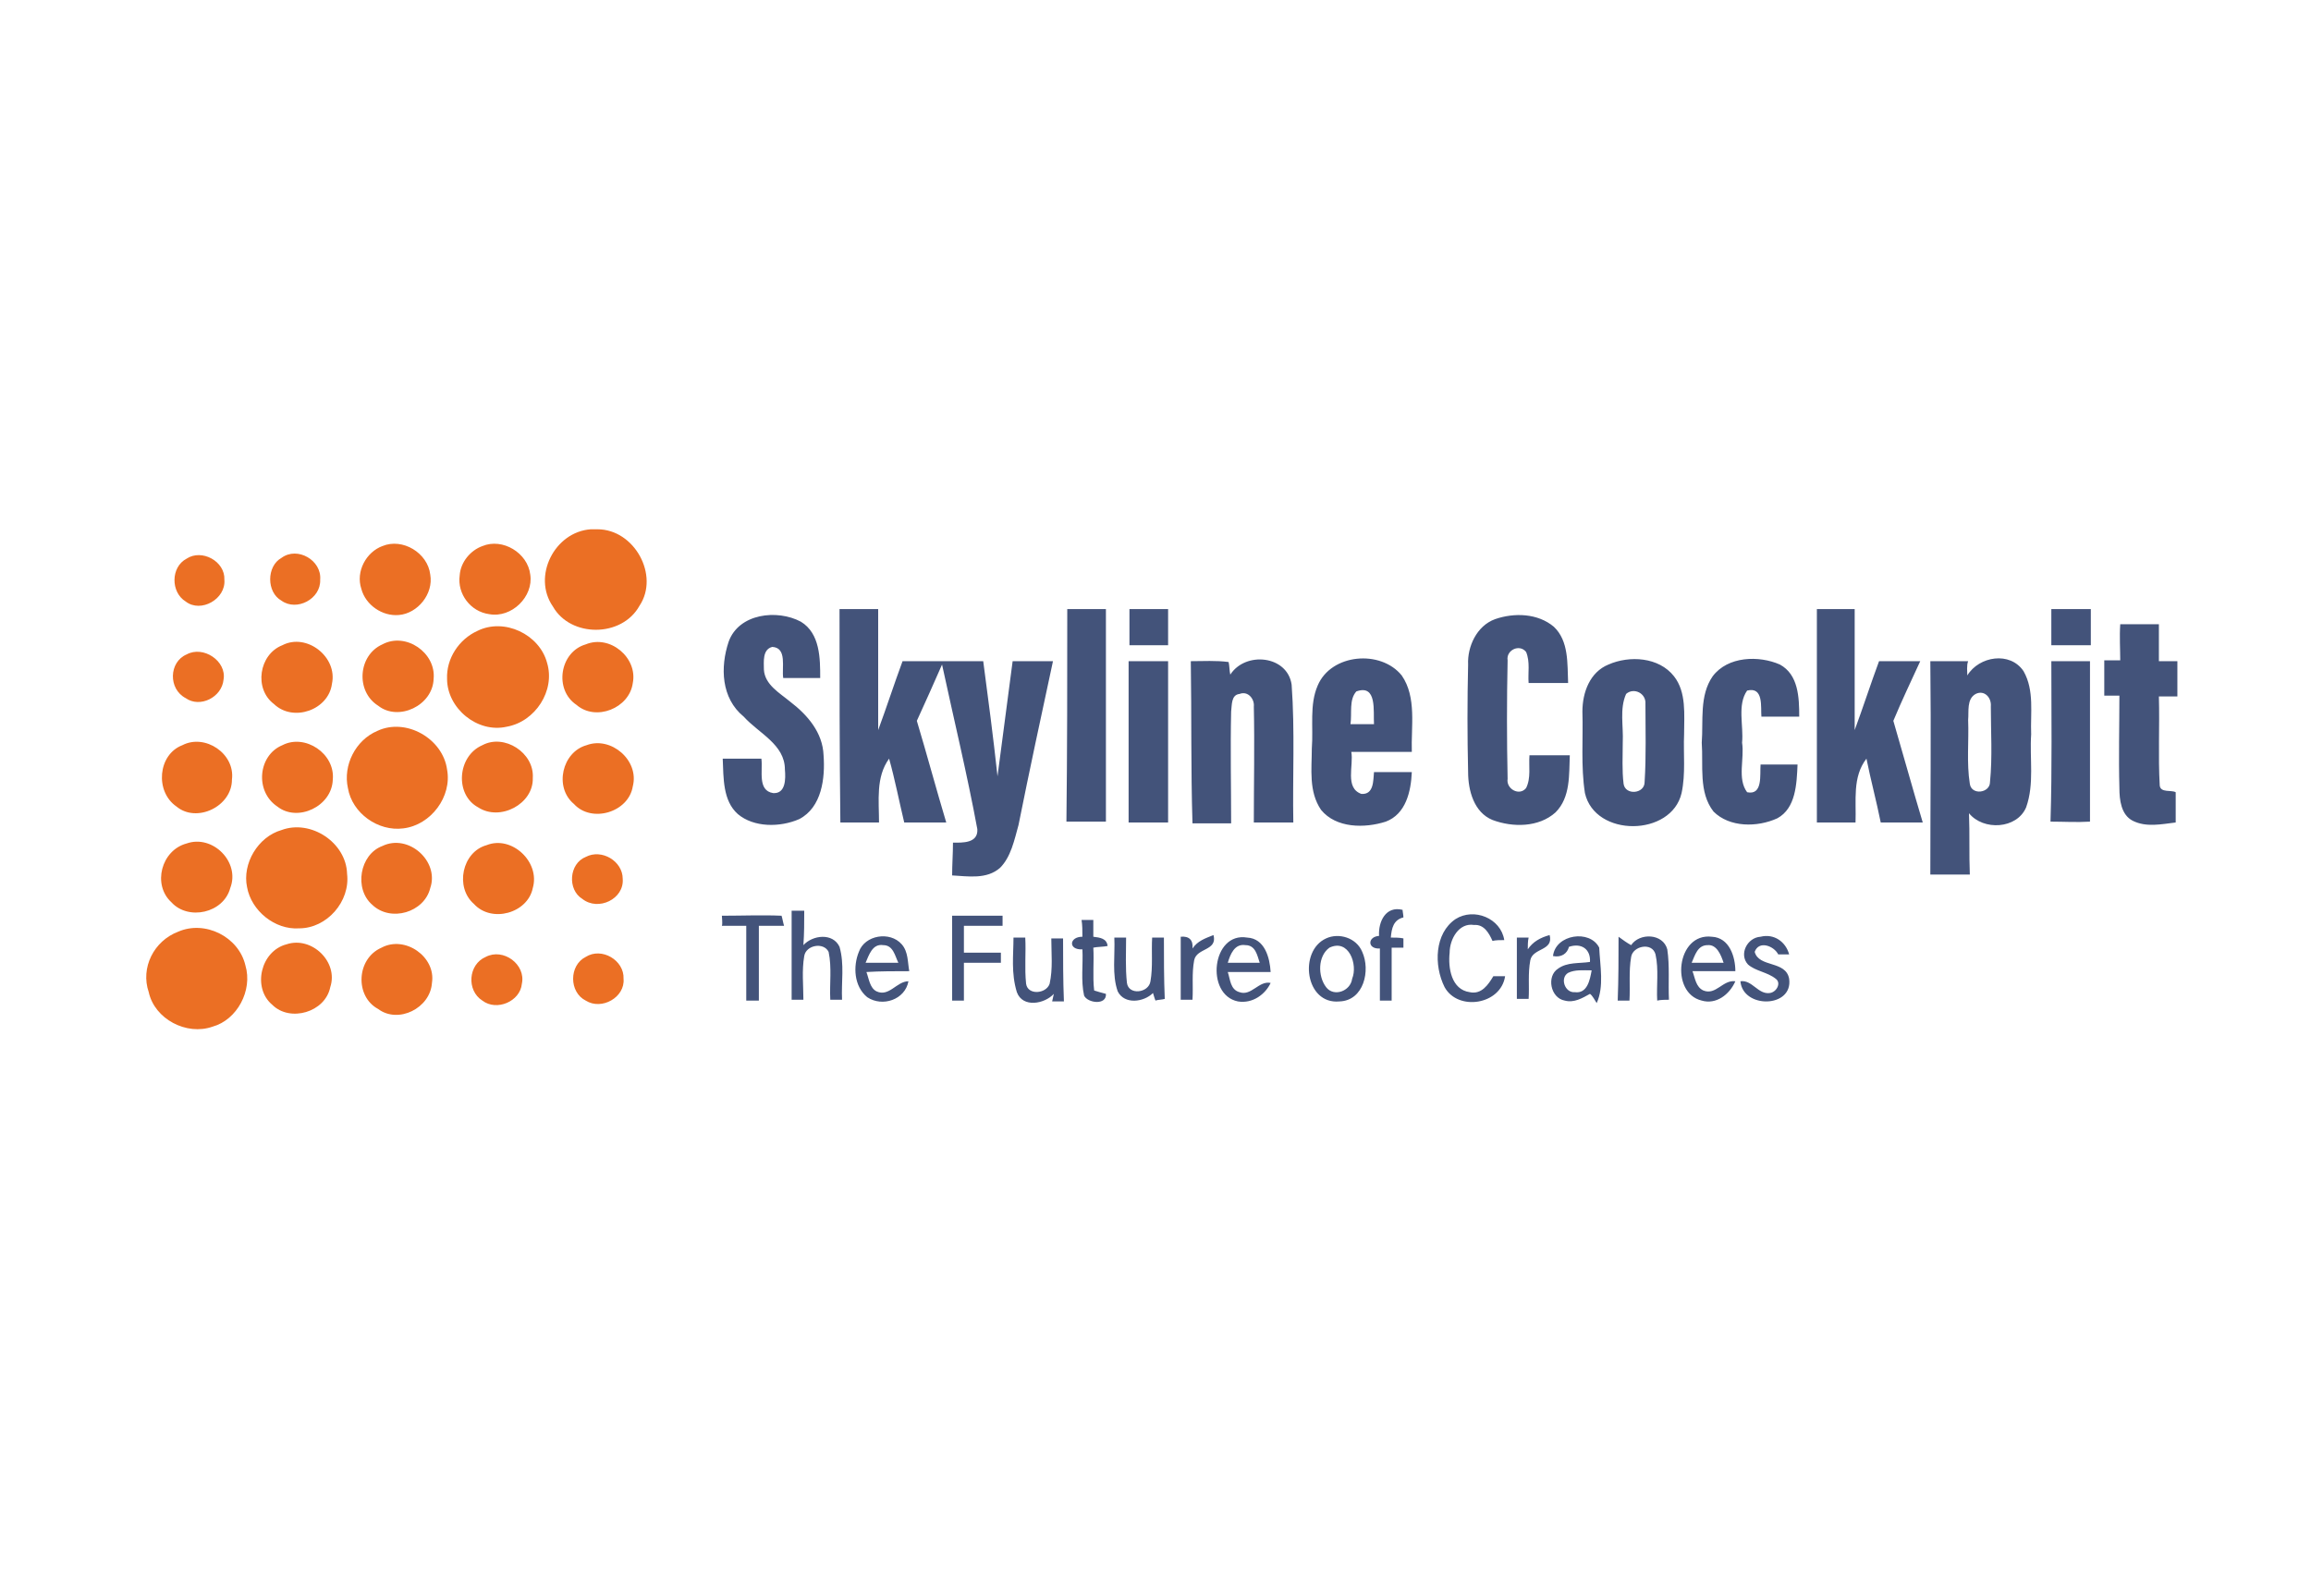
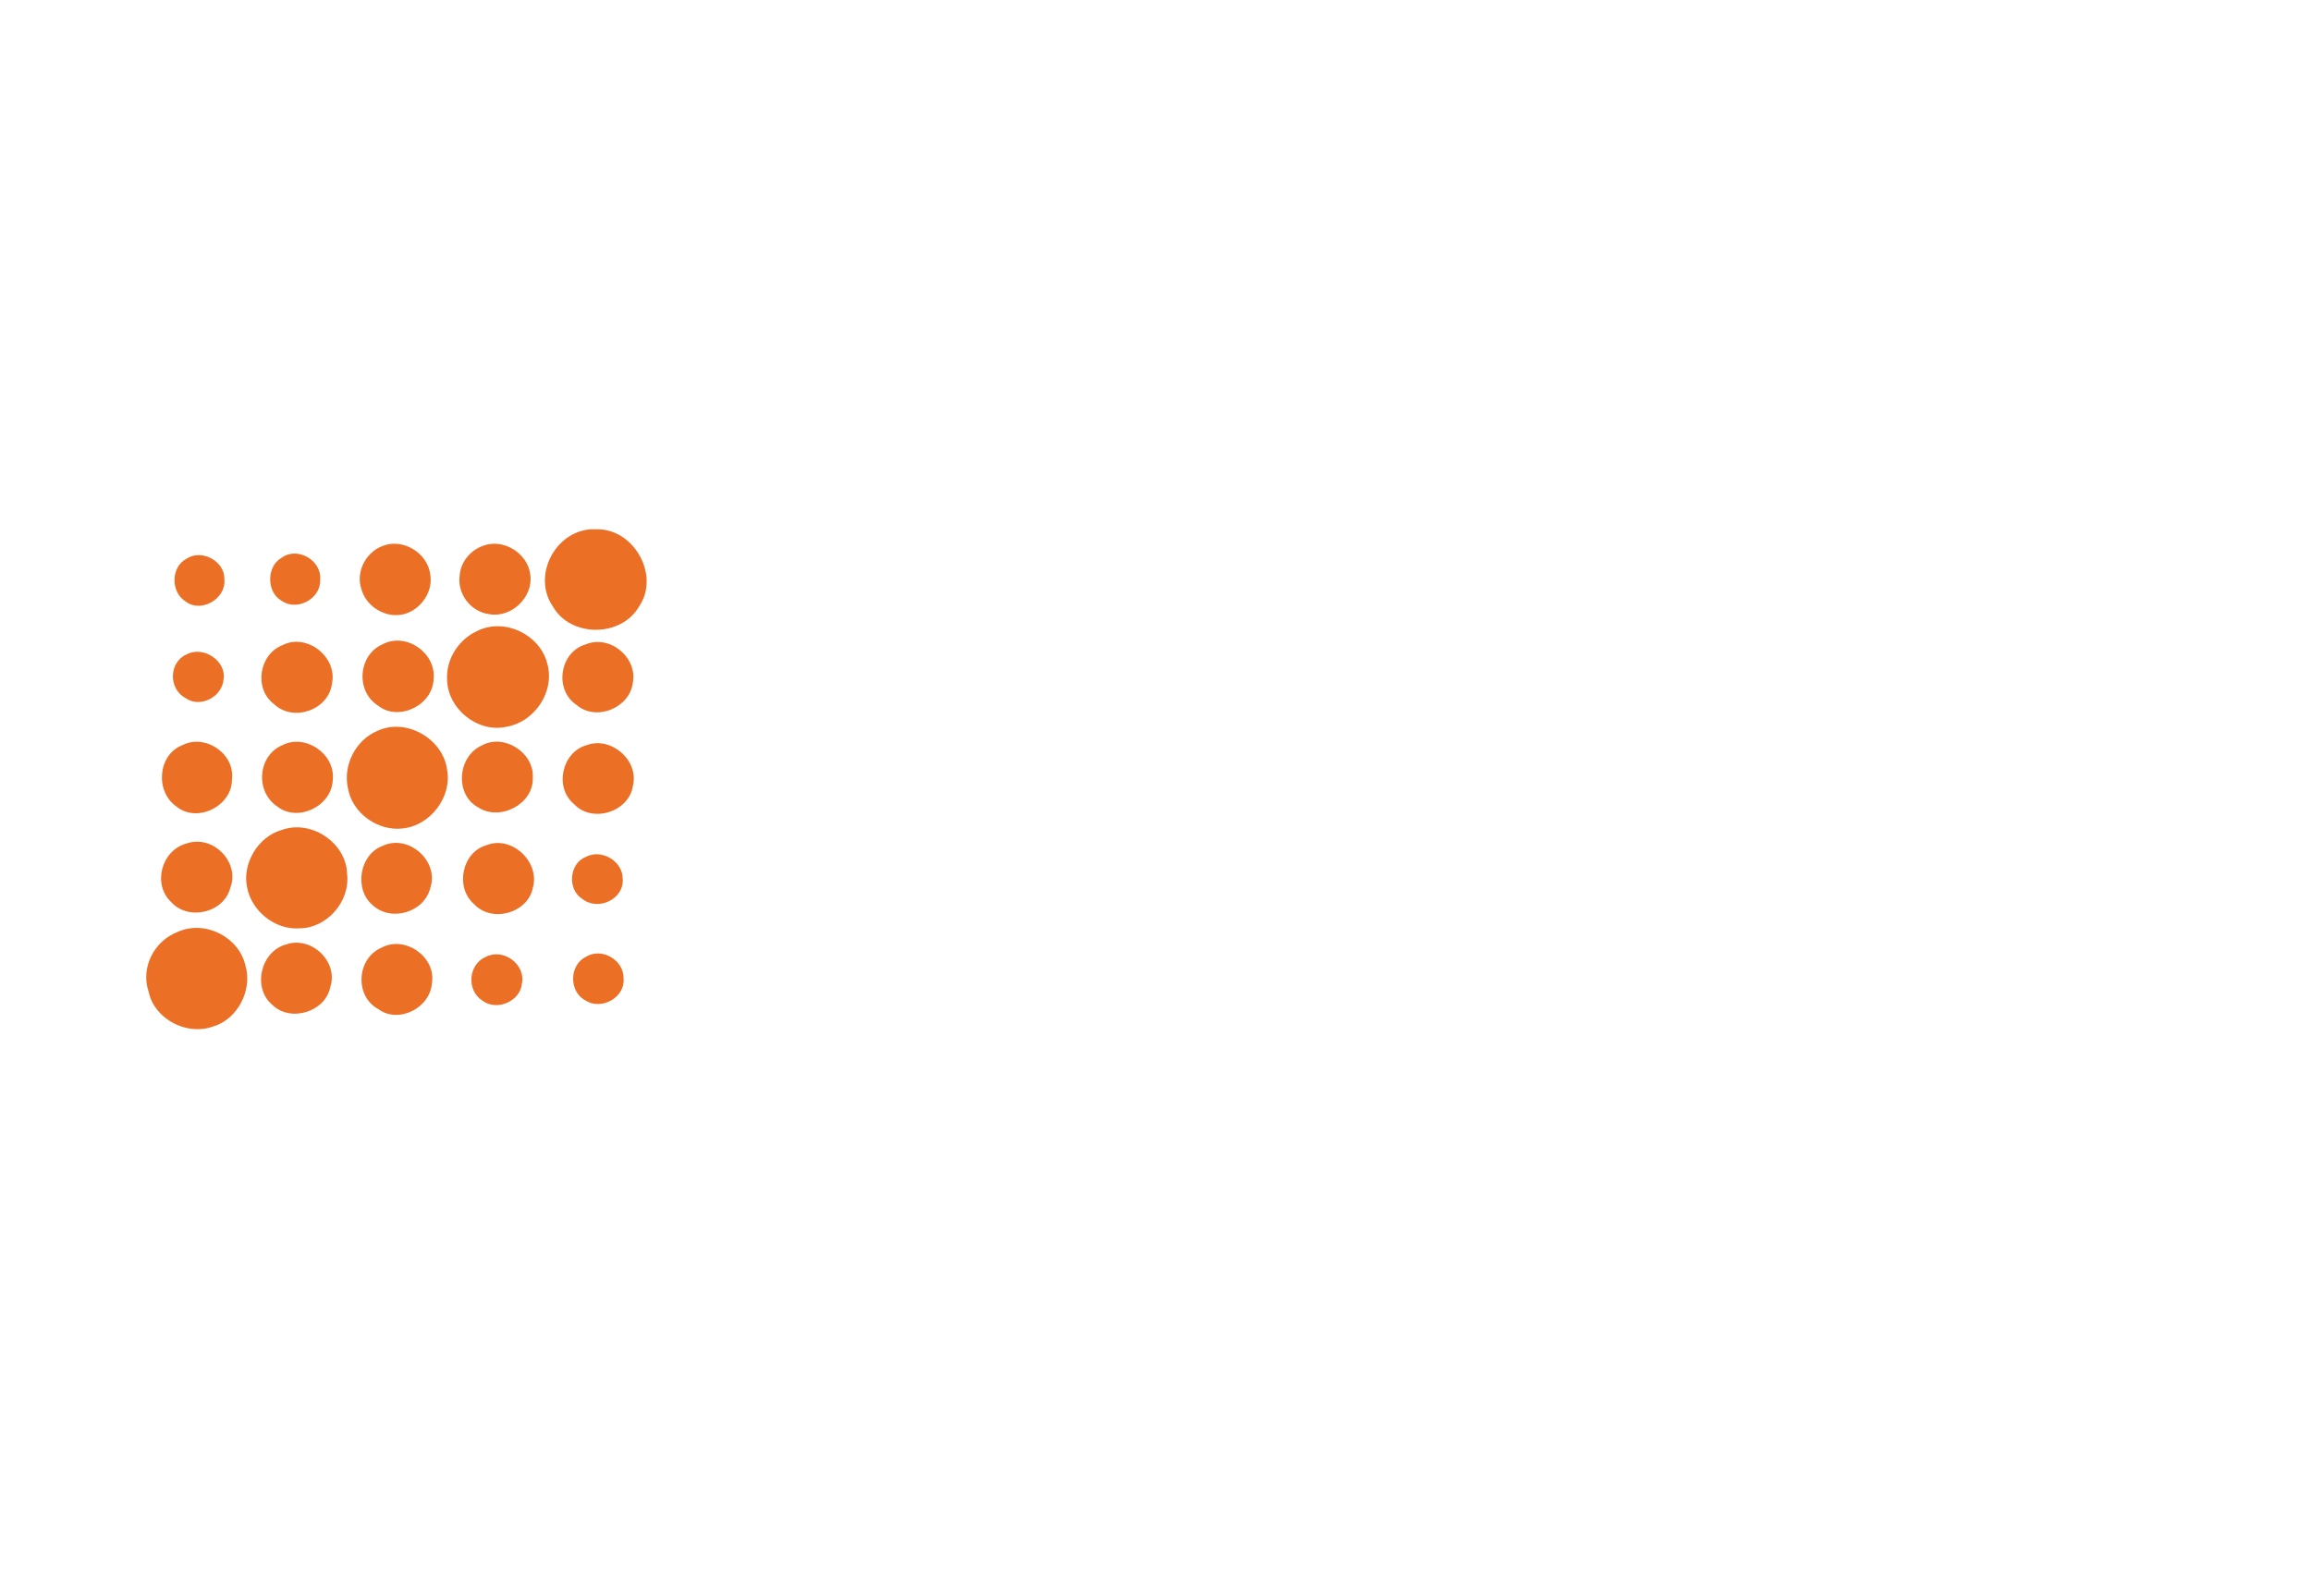
<svg xmlns="http://www.w3.org/2000/svg" viewBox="-342 186 275 190" xml:space="preserve">
  <path d="M-271.7 249h.8c4.4 0 7.4 5.5 5 9.1-2.1 3.8-8.2 3.8-10.3.1-2.5-3.6.2-8.9 4.5-9.2zm-24.8 2c2.4-1 5.4.8 5.7 3.4.4 2.3-1.5 4.6-3.7 4.8-2 .2-4-1.2-4.5-3.1-.7-2.1.6-4.4 2.5-5.1zm11.9 0c2.4-1 5.4.8 5.7 3.4.4 2.6-2.2 5.2-4.9 4.7-2.2-.3-3.8-2.4-3.5-4.6.1-1.6 1.3-3 2.7-3.5zm-35.2 1.5c1.8-1.2 4.6.3 4.5 2.5.2 2.3-2.8 4-4.6 2.6-1.8-1.1-1.8-4.1.1-5.1zm11.3-.1c1.9-1.4 4.8.3 4.6 2.6.1 2.3-2.8 3.8-4.6 2.5-1.8-1-1.8-4.1 0-5.1zm23.3 8.7c3.2-1.6 7.4.4 8.3 3.8 1 3.3-1.4 7-4.8 7.6-3.5.8-7.1-2.2-7.1-5.7-.1-2.4 1.4-4.7 3.6-5.7zm-23.2 1.7c2.9-1.5 6.6 1.4 5.9 4.6-.4 3.1-4.6 4.6-6.9 2.4-2.4-1.8-1.8-5.9 1-7zm11.9-.1c2.8-1.5 6.4 1 6.1 4.1-.1 3.2-4.2 5.1-6.6 3.2-2.7-1.7-2.4-6 .5-7.3zm24.2 0c2.9-1.2 6.2 1.6 5.6 4.6-.4 3-4.4 4.6-6.7 2.6-2.7-1.8-2-6.3 1.1-7.2zm-47.5 1.2c2-1.1 4.8.8 4.4 3-.2 2.1-2.8 3.4-4.5 2.2-2.1-1.1-2-4.3.1-5.2zm22.7 9.1c3.4-1.6 7.8.9 8.3 4.6.6 3.2-1.9 6.6-5.2 7-3 .4-6.1-1.8-6.6-4.8-.6-2.7.9-5.7 3.5-6.8zm-23.2 1.7c2.7-1.4 6.3 1 5.9 4.1 0 3.2-4.2 5.2-6.6 3.2-2.6-1.8-2.2-6.2.7-7.3zm11.9 0c2.7-1.4 6.3 1 6 4.1-.1 3.2-4.2 5.1-6.6 3.2-2.7-1.8-2.3-6.1.6-7.3zm23.8 0c2.6-1.4 6.2.9 6 3.9.1 3.1-3.9 5.2-6.5 3.5-2.8-1.5-2.5-6.1.5-7.4zm12.4 0c2.9-1.1 6.3 1.8 5.5 4.9-.5 3.1-4.9 4.4-7 2.1-2.4-2-1.4-6.2 1.5-7zm-36.3 10.1c3.5-1.3 7.7 1.5 7.8 5.2.4 3.3-2.4 6.5-5.7 6.5-2.9.2-5.7-2.1-6.2-4.9-.6-2.8 1.3-6 4.1-6.8zm-11.3 1.6c3.1-1.1 6.4 2.2 5.2 5.3-.8 3-5 3.9-7 1.7-2.3-2.1-1.2-6.2 1.8-7zm23.3.3c3.1-1.5 6.8 1.8 5.7 5-.7 2.9-4.7 4.1-6.9 2-2.2-1.9-1.5-6 1.2-7zm12.4-.1c3-1.2 6.4 2 5.5 5.1-.6 3-4.9 4.2-7 1.9-2.3-2-1.4-6.2 1.5-7zm11.8 1.4c1.9-1 4.4.5 4.4 2.6.2 2.4-2.9 3.9-4.8 2.4-1.8-1.1-1.6-4.2.4-5zm-48.5 8.9c3.2-1.4 7.2.6 8 4 .9 3-1 6.5-3.9 7.3-3.1 1.1-6.9-.9-7.6-4.1-1-2.9.6-6.1 3.5-7.2zm12.9 1.5c3-1 6.2 2.1 5.2 5.1-.6 3-4.8 4.2-6.9 2.1-2.4-2-1.4-6.4 1.7-7.2zm11.3.4c2.8-1.5 6.5 1.1 6 4.2-.2 3-4 4.9-6.4 3.1-2.8-1.5-2.6-6 .4-7.3zm12.4 1.1c2.1-1.1 4.8.9 4.3 3.2-.2 2.1-3 3.3-4.7 2-1.9-1.2-1.7-4.3.4-5.2zm11.9 0c1.9-1.2 4.6.4 4.5 2.6.2 2.2-2.6 3.8-4.5 2.6-2-1-2-4.2 0-5.2z" fill="#eb6f24" />
-   <path d="M-242.1 258.5h4.6v14.4c1-2.7 1.9-5.5 2.9-8.2h9.6c.6 4.5 1.2 9.1 1.7 13.7.6-4.6 1.2-9.2 1.8-13.7h4.8c-1.4 6.5-2.8 13-4.1 19.5-.5 1.8-.9 3.8-2.2 5.1-1.6 1.4-3.8 1-5.7.9 0-1.3.1-2.6.1-3.9 1.1 0 3 .1 2.9-1.6-1.2-6.5-2.8-13.1-4.2-19.6-1 2.3-2 4.5-3 6.7 1.2 4 2.3 8.1 3.5 12.1h-5c-.6-2.5-1.1-5.1-1.8-7.6-1.6 2.2-1.2 5-1.2 7.6h-4.6c-.1-8.5-.1-16.9-.1-25.4zm27.1 0h4.6v25.3h-4.7c.1-8.4.1-16.9.1-25.3zm7.4 0h4.6v4.3h-4.6v-4.3zm81.7 0h4.6v14.4c1-2.7 1.9-5.5 2.9-8.2h4.9c-1.1 2.4-2.2 4.7-3.2 7.1 1.2 4.1 2.3 8.1 3.5 12.1h-5c-.5-2.5-1.2-5.1-1.7-7.6-1.7 2.2-1.2 5-1.3 7.6h-4.6v-25.4zm28 0h4.7v4.3h-4.7v-4.3zm-157.4 3.9c1.2-3.4 5.8-3.9 8.6-2.4 2.3 1.4 2.3 4.4 2.3 6.7h-4.4c-.2-1.2.5-3.6-1.3-3.7-1.2.3-1 1.8-1 2.7.1 1.8 1.9 2.8 3.1 3.8 2.1 1.6 3.9 3.7 4 6.4.2 2.7-.2 6.2-2.9 7.6-2.3 1-5.4 1-7.3-.6-1.8-1.6-1.7-4.3-1.8-6.6h4.6c.2 1.4-.5 3.8 1.4 4.1 1.5.1 1.5-1.7 1.4-2.8 0-3-3.1-4.3-4.9-6.3-2.7-2.2-2.8-5.9-1.8-8.9zm91.2-2.7c2.3-.8 5.1-.7 7 .9 1.8 1.7 1.6 4.4 1.7 6.7h-4.7c-.1-1.2.2-2.5-.3-3.7-.8-1-2.4-.2-2.2 1-.1 4.7-.1 9.4 0 14.1-.2 1.2 1.4 2.1 2.2 1.1.6-1.2.3-2.6.4-3.9h4.8c-.1 2.3.1 5-1.7 6.8-2 1.8-5.1 1.8-7.5.9-2.2-.9-2.9-3.5-2.9-5.7-.1-4.3-.1-8.5 0-12.8-.1-2.1 1-4.6 3.2-5.4zm74.4.6h4.6v4.4h2.2v4.2h-2.2c.1 3.6-.1 7.1.1 10.6.1.9 1.4.5 1.9.8v3.6c-1.7.2-3.5.6-5.1-.2-1.4-.7-1.6-2.5-1.6-3.9-.1-3.7 0-7.3 0-11h-1.8v-4.2h1.9c0-1.3-.1-2.8 0-4.3zm-118 4.4h4.7v19.2h-4.7v-19.2zm7.4 0c1.5 0 3-.1 4.5.1.1.4.1 1.1.2 1.5 1.8-2.8 6.8-2.3 7.3 1.2.4 5.5.1 11 .2 16.4h-4.7c0-4.6.1-9.2 0-13.8.1-.9-.7-1.9-1.7-1.5-1 .1-.9 1.3-1 2.1-.1 4.4 0 8.9 0 13.3h-4.6c-.2-6.5-.1-12.9-.2-19.3zm15.1 2.9c1.6-3.8 7.5-4.3 10-1.2 1.8 2.6 1.1 6.1 1.2 9.1h-7.2c.3 1.6-.8 4.3 1.2 5 1.5.1 1.4-1.6 1.5-2.6h4.5c-.1 2.3-.7 5-3.1 5.9-2.5.8-5.9.8-7.7-1.4-1.5-2.2-1.1-4.9-1.1-7.3.2-2.6-.3-5.2.7-7.5m3.9 4.6h2.8c-.1-1.5.4-4.8-2.1-3.9-.9 1-.5 2.6-.7 3.9zm30.7-7.1c2.5-1.1 6-.9 7.8 1.4 1.5 1.9 1.2 4.6 1.2 6.9-.1 2.3.2 4.7-.3 7-1.2 5.2-10.3 5.3-11.5 0-.5-3.2-.2-6.5-.3-9.7 0-2.3.9-4.7 3.1-5.6m2.1 3.5c-.8 1.8-.3 3.8-.4 5.8 0 1.6-.1 3.3.1 4.9.2 1.4 2.5 1.2 2.5-.2.2-3.1.1-6.3.1-9.3.1-1.3-1.4-2-2.3-1.2zm10.3-2.1c1.8-2.4 5.5-2.5 8-1.4 2.2 1.2 2.3 3.9 2.3 6.2h-4.5c-.1-1.1.3-3.6-1.7-3.1-1.2 1.7-.4 4.2-.6 6.2.3 1.9-.6 4.3.6 5.9 1.9.4 1.5-2.1 1.6-3.3h4.4c-.1 2.3-.2 5.2-2.4 6.4-2.4 1.1-5.7 1.1-7.6-.8-1.8-2.3-1.2-5.5-1.4-8.2.2-2.6-.3-5.6 1.3-7.9zm30.3-.1c1.4-2.3 5.1-2.9 6.7-.5 1.3 2.3.8 5 .9 7.5-.2 2.9.4 5.9-.6 8.7-1.1 2.6-5.1 2.8-6.8.7.1 2.4 0 4.9.1 7.3h-4.7c0-8.5.1-16.9 0-25.4h4.5c-.2.5-.1 1.3-.1 1.7m1 2.2c-1.1.6-.8 2.1-.9 3.1.1 2.5-.2 5.1.2 7.6.2 1.4 2.4 1.1 2.4-.2.3-3 .1-6 .1-9 .1-1.1-.8-2-1.8-1.5zm9-3.9h4.6v19.1c-1.6.1-3.1 0-4.7 0 .2-6.3.1-12.7.1-19.1zm-149.8 29.7h1.4c0 1.4 0 2.7-.1 4.1 1.1-1.2 3.5-1.5 4.3.2.6 2.1.2 4.2.3 6.3h-1.4c-.1-1.9.2-3.8-.2-5.7-.6-1.2-2.7-.8-2.9.5-.3 1.7-.1 3.5-.1 5.2h-1.4v-10.6zm69.8 3c-.1-1.7.8-3.6 2.8-3.1 0 .2.1.6.1.9-1.2.3-1.4 1.3-1.5 2.4.4 0 1.1 0 1.5.1v1.1h-1.4v6.3h-1.4v-6.2c-1.5.1-1.5-1.4-.1-1.5zm-78.2-2.4c2.4 0 4.8-.1 7.1 0 .1.3.2.9.3 1.2h-3v8.9h-1.5v-8.9h-2.9c.1-.3 0-.9 0-1.2zm27.4 0h6v1.2h-4.6v3.2h4.4v1.2h-4.4v4.5h-1.4V295zm59.9.4c2.2-1.4 5.4-.1 5.8 2.5-.5 0-1 0-1.4.1-.4-.9-1-2-2.2-1.9-1.8-.3-2.9 1.7-2.9 3.3-.2 1.8.2 4.4 2.4 4.7 1.4.3 2.2-.9 2.8-1.9h1.4c-.5 3.4-5.6 4.2-7.2 1.3-1.3-2.6-1.2-6.4 1.3-8.1zm-44.5.1h1.4v2c.8.1 1.6.2 1.7 1.1-.4.1-1.3.1-1.7.2.1 1.7-.1 3.4.1 5.1.3.1 1 .3 1.4.4.1 1.4-2.2 1.1-2.6.2-.4-1.8-.1-3.7-.2-5.5-1.7.1-1.6-1.5 0-1.5 0-.7 0-1.4-.1-2zm-26.5 3.8c.7-2 3.7-2.5 5.1-.9.8.9.7 2.2.9 3.2-1.7 0-3.5 0-5.1.1.3.8.4 1.9 1.2 2.3 1.5.7 2.4-1.2 3.8-1.2-.4 2.2-3.1 3.1-4.9 1.9-1.6-1.3-1.7-3.7-1-5.4m.8 1.3h3.9c-.4-.8-.6-2.1-1.8-2.1-1.3-.2-1.7 1.2-2.1 2.1zm17.6-3h1.4c.1 1.8-.1 3.6.1 5.5.2 1.4 2.4 1.2 2.8 0 .4-1.8.2-3.6.2-5.4h1.4c0 2.5 0 5 .1 7.5h-1.4l.2-.9c-1.1 1.2-3.7 1.7-4.4-.2-.7-2.3-.4-4.4-.4-6.5zm12 0h1.4c0 1.8-.1 3.6.1 5.4.2 1.5 2.6 1.2 2.8-.2.3-1.7.1-3.5.2-5.2h1.4c0 2.4 0 4.9.1 7.3-.3.1-.9.1-1.1.2-.1-.2-.2-.6-.3-.9-1.1 1.1-3.4 1.4-4.2-.2-.7-2-.3-4.3-.4-6.4zm7.9-.1c1-.1 1.5.4 1.4 1.4.6-.9 1.5-1.2 2.5-1.6.5 1.9-2 1.5-2.3 3-.3 1.6-.1 3.1-.2 4.7h-1.4v-7.5zm6.8 7.7c-3.9-.8-3.1-8.3 1.1-7.6 2.1.1 2.7 2.4 2.8 4.1h-5.1c.3.9.3 2.1 1.4 2.4 1.4.5 2.3-1.4 3.7-1.1-.6 1.3-2.1 2.5-3.9 2.2m-1.2-4.6h3.8c-.3-.9-.5-2.1-1.7-2.1-1.3-.2-1.8 1.1-2.1 2.1zm11.7-2.9c1.5-.7 3.6-.1 4.3 1.6 1 2.2.2 5.8-2.7 5.9-4.1.4-4.9-6-1.6-7.5m.4 1.1c-1.4 1-1.4 3.4-.4 4.7.9 1.2 2.9.5 3.1-1 .7-1.7-.4-4.8-2.7-3.7zm22.3-1.2h1.4c-.1.4-.1 1-.1 1.4.6-.9 1.5-1.4 2.6-1.7.5 1.9-2 1.5-2.3 3-.3 1.6-.1 3.1-.2 4.6h-1.4v-7.3zm4.3 2.2c.3-2.6 4.4-3.2 5.5-1 .1 2.2.6 4.6-.3 6.6-.2-.3-.5-.9-.8-1.1-.9.5-1.9 1.1-3 .8-1.7-.3-2.2-2.9-.8-3.8 1.1-.8 2.5-.6 3.8-.8.1-1.5-1-2.3-2.5-1.8-.2.8-.9 1.3-1.9 1.1m1.8 2c-1 .6-.4 2.4.8 2.3 1.5.2 1.8-1.5 2-2.6-1 0-2-.1-2.8.3zm6-4.3c.4.3 1.1.8 1.5 1 1-1.5 3.8-1.4 4.3.5.3 2 .1 4 .2 6-.3 0-1 0-1.4.1-.1-1.8.2-3.7-.2-5.5-.4-1.5-2.7-1-2.9.3-.3 1.7-.1 3.5-.2 5.2h-1.4c.1-2.6.1-5.1.1-7.6zm9.9 7.6c-3.8-.9-3-8.1 1.2-7.6 2.1.1 2.8 2.4 2.8 4.1h-5.1c.3.8.4 1.9 1.3 2.3 1.5.6 2.3-1.3 3.8-1.1-.7 1.6-2.3 2.8-4 2.3m-1.2-4.5h3.8c-.3-.9-.8-2.2-1.9-2.1-1.2 0-1.5 1.2-1.9 2.1zm6.7.2c-1.1-1.2-.1-3.2 1.5-3.3 1.6-.4 3 .6 3.4 2.1h-1.3c-.5-1-2.3-1.7-2.8-.3.5 1.9 3.7 1 4.1 3.2.5 3.5-5.5 3.6-5.8.3 1.4-.2 2.1 1.6 3.5 1.4.8-.1 1.4-1.2.7-1.7-1-.8-2.4-.9-3.3-1.7z" fill="#43537a" />
</svg>